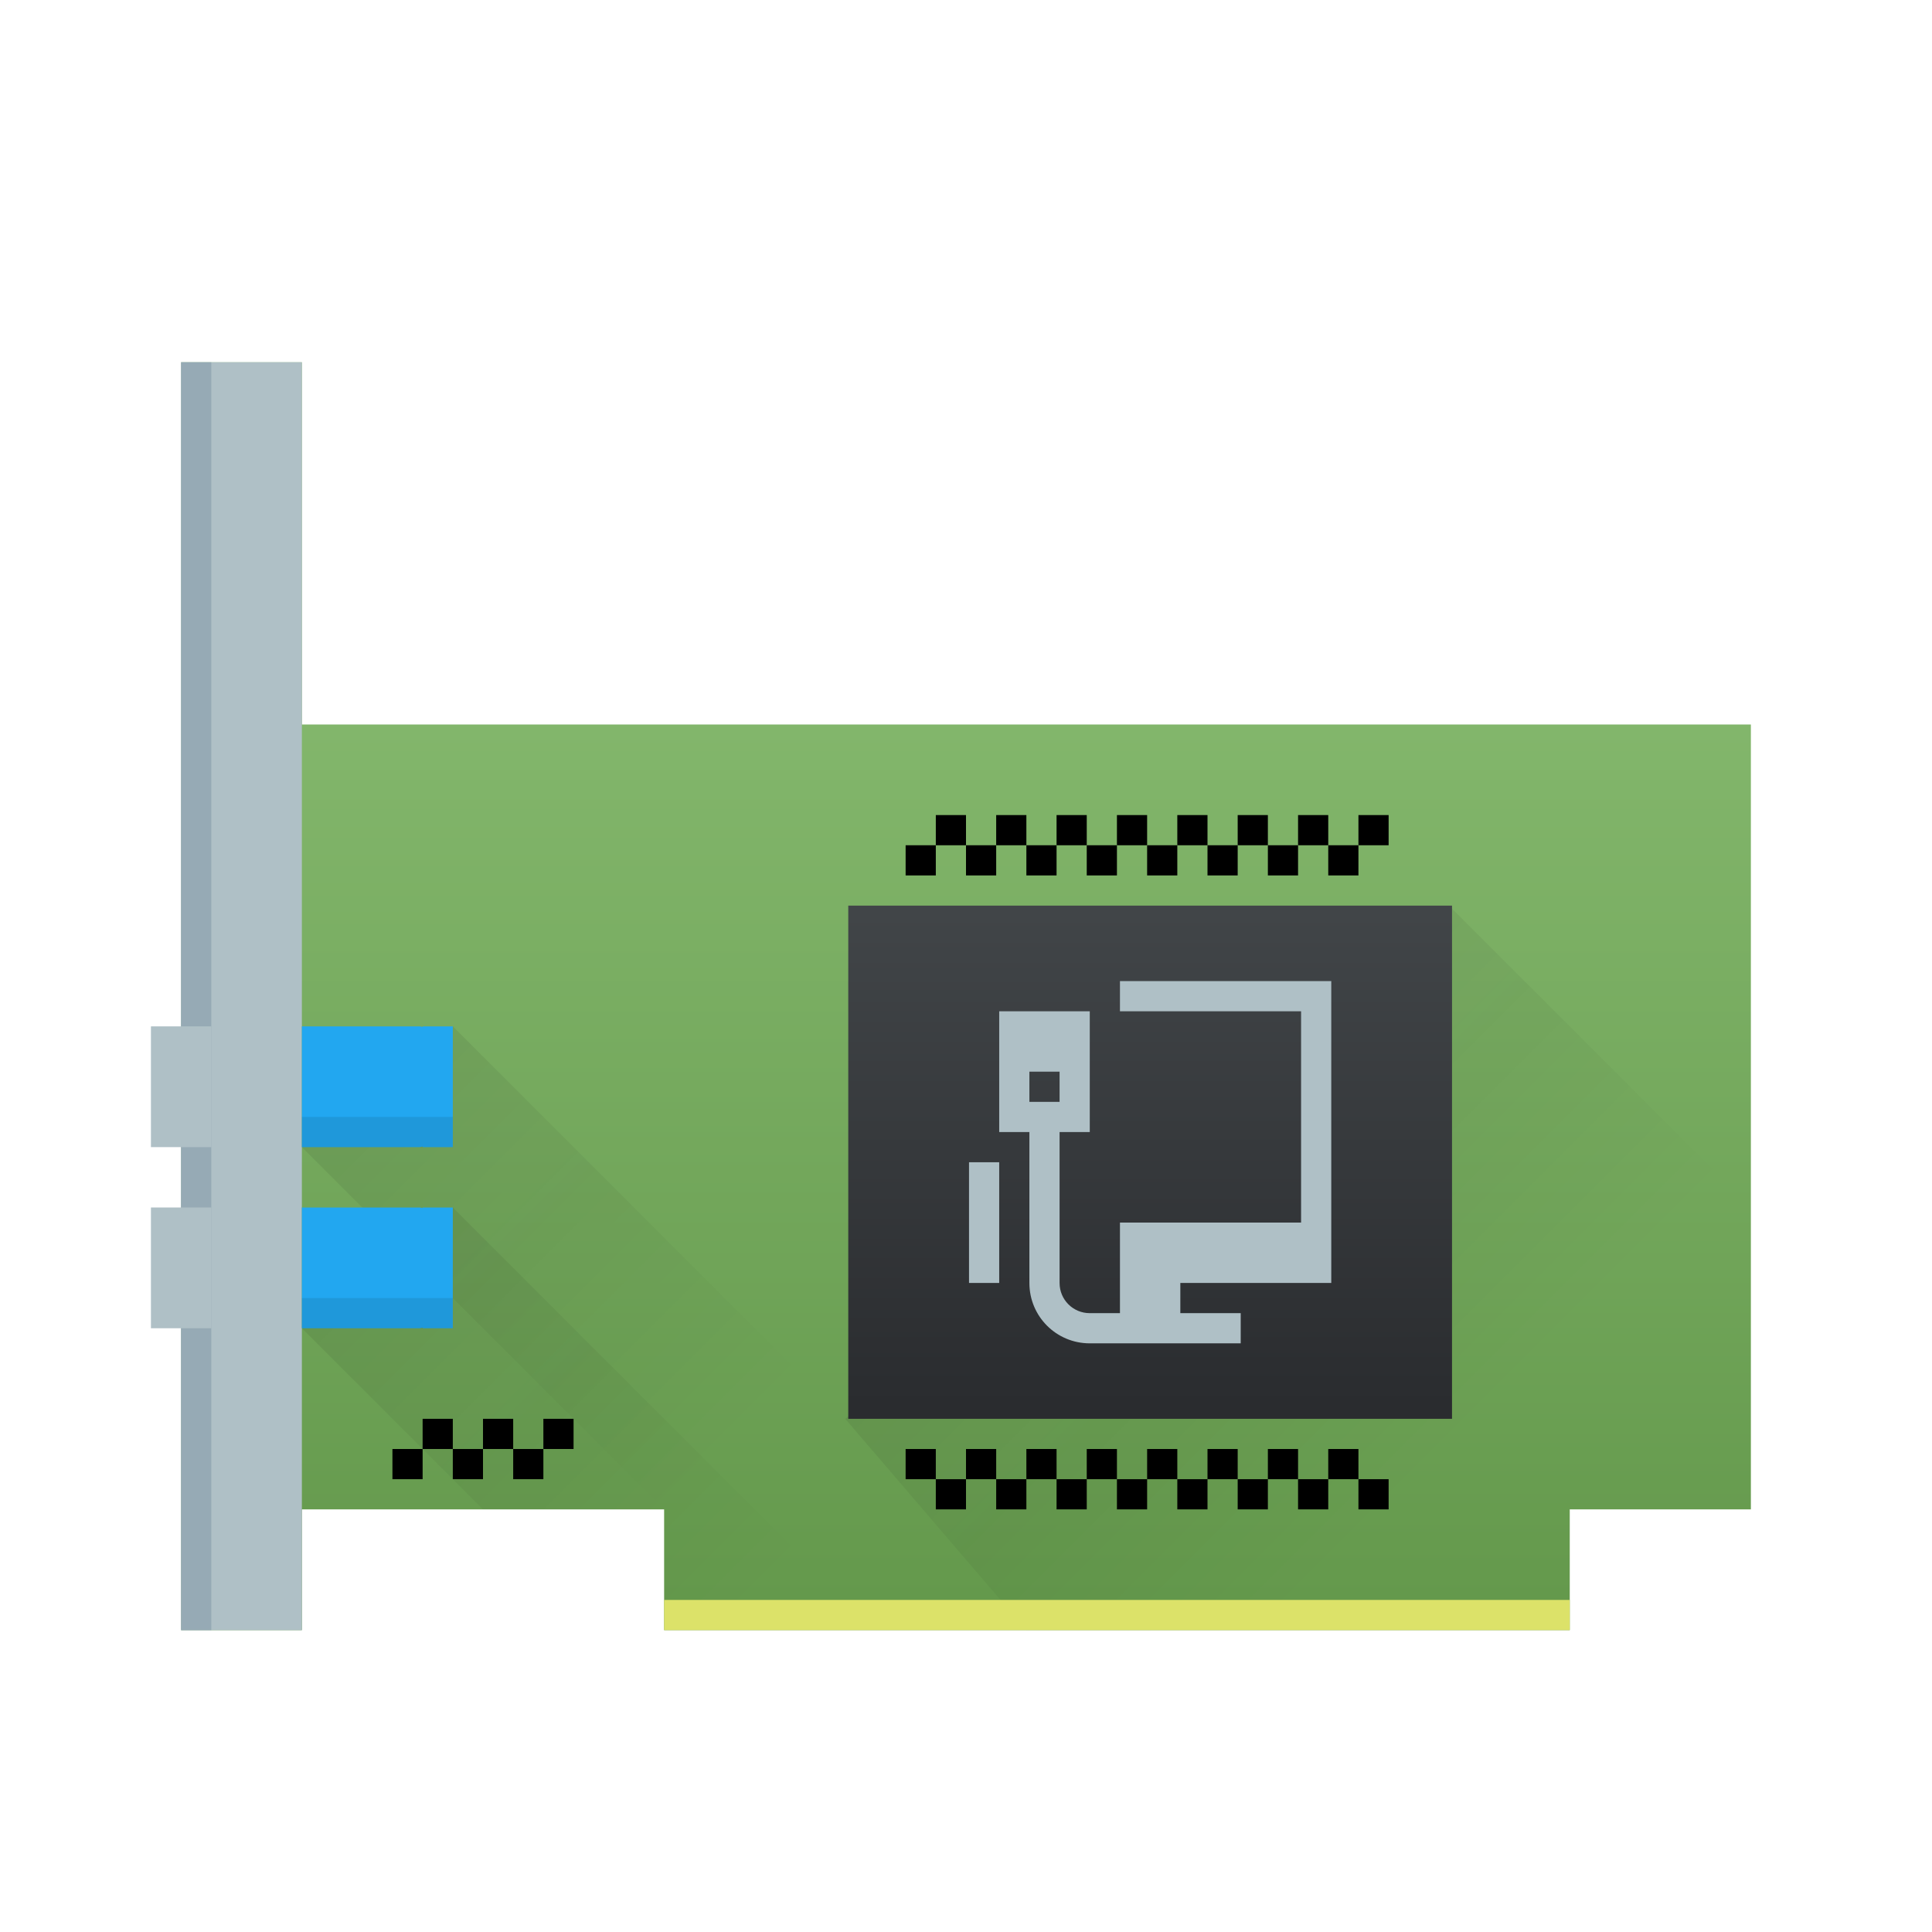
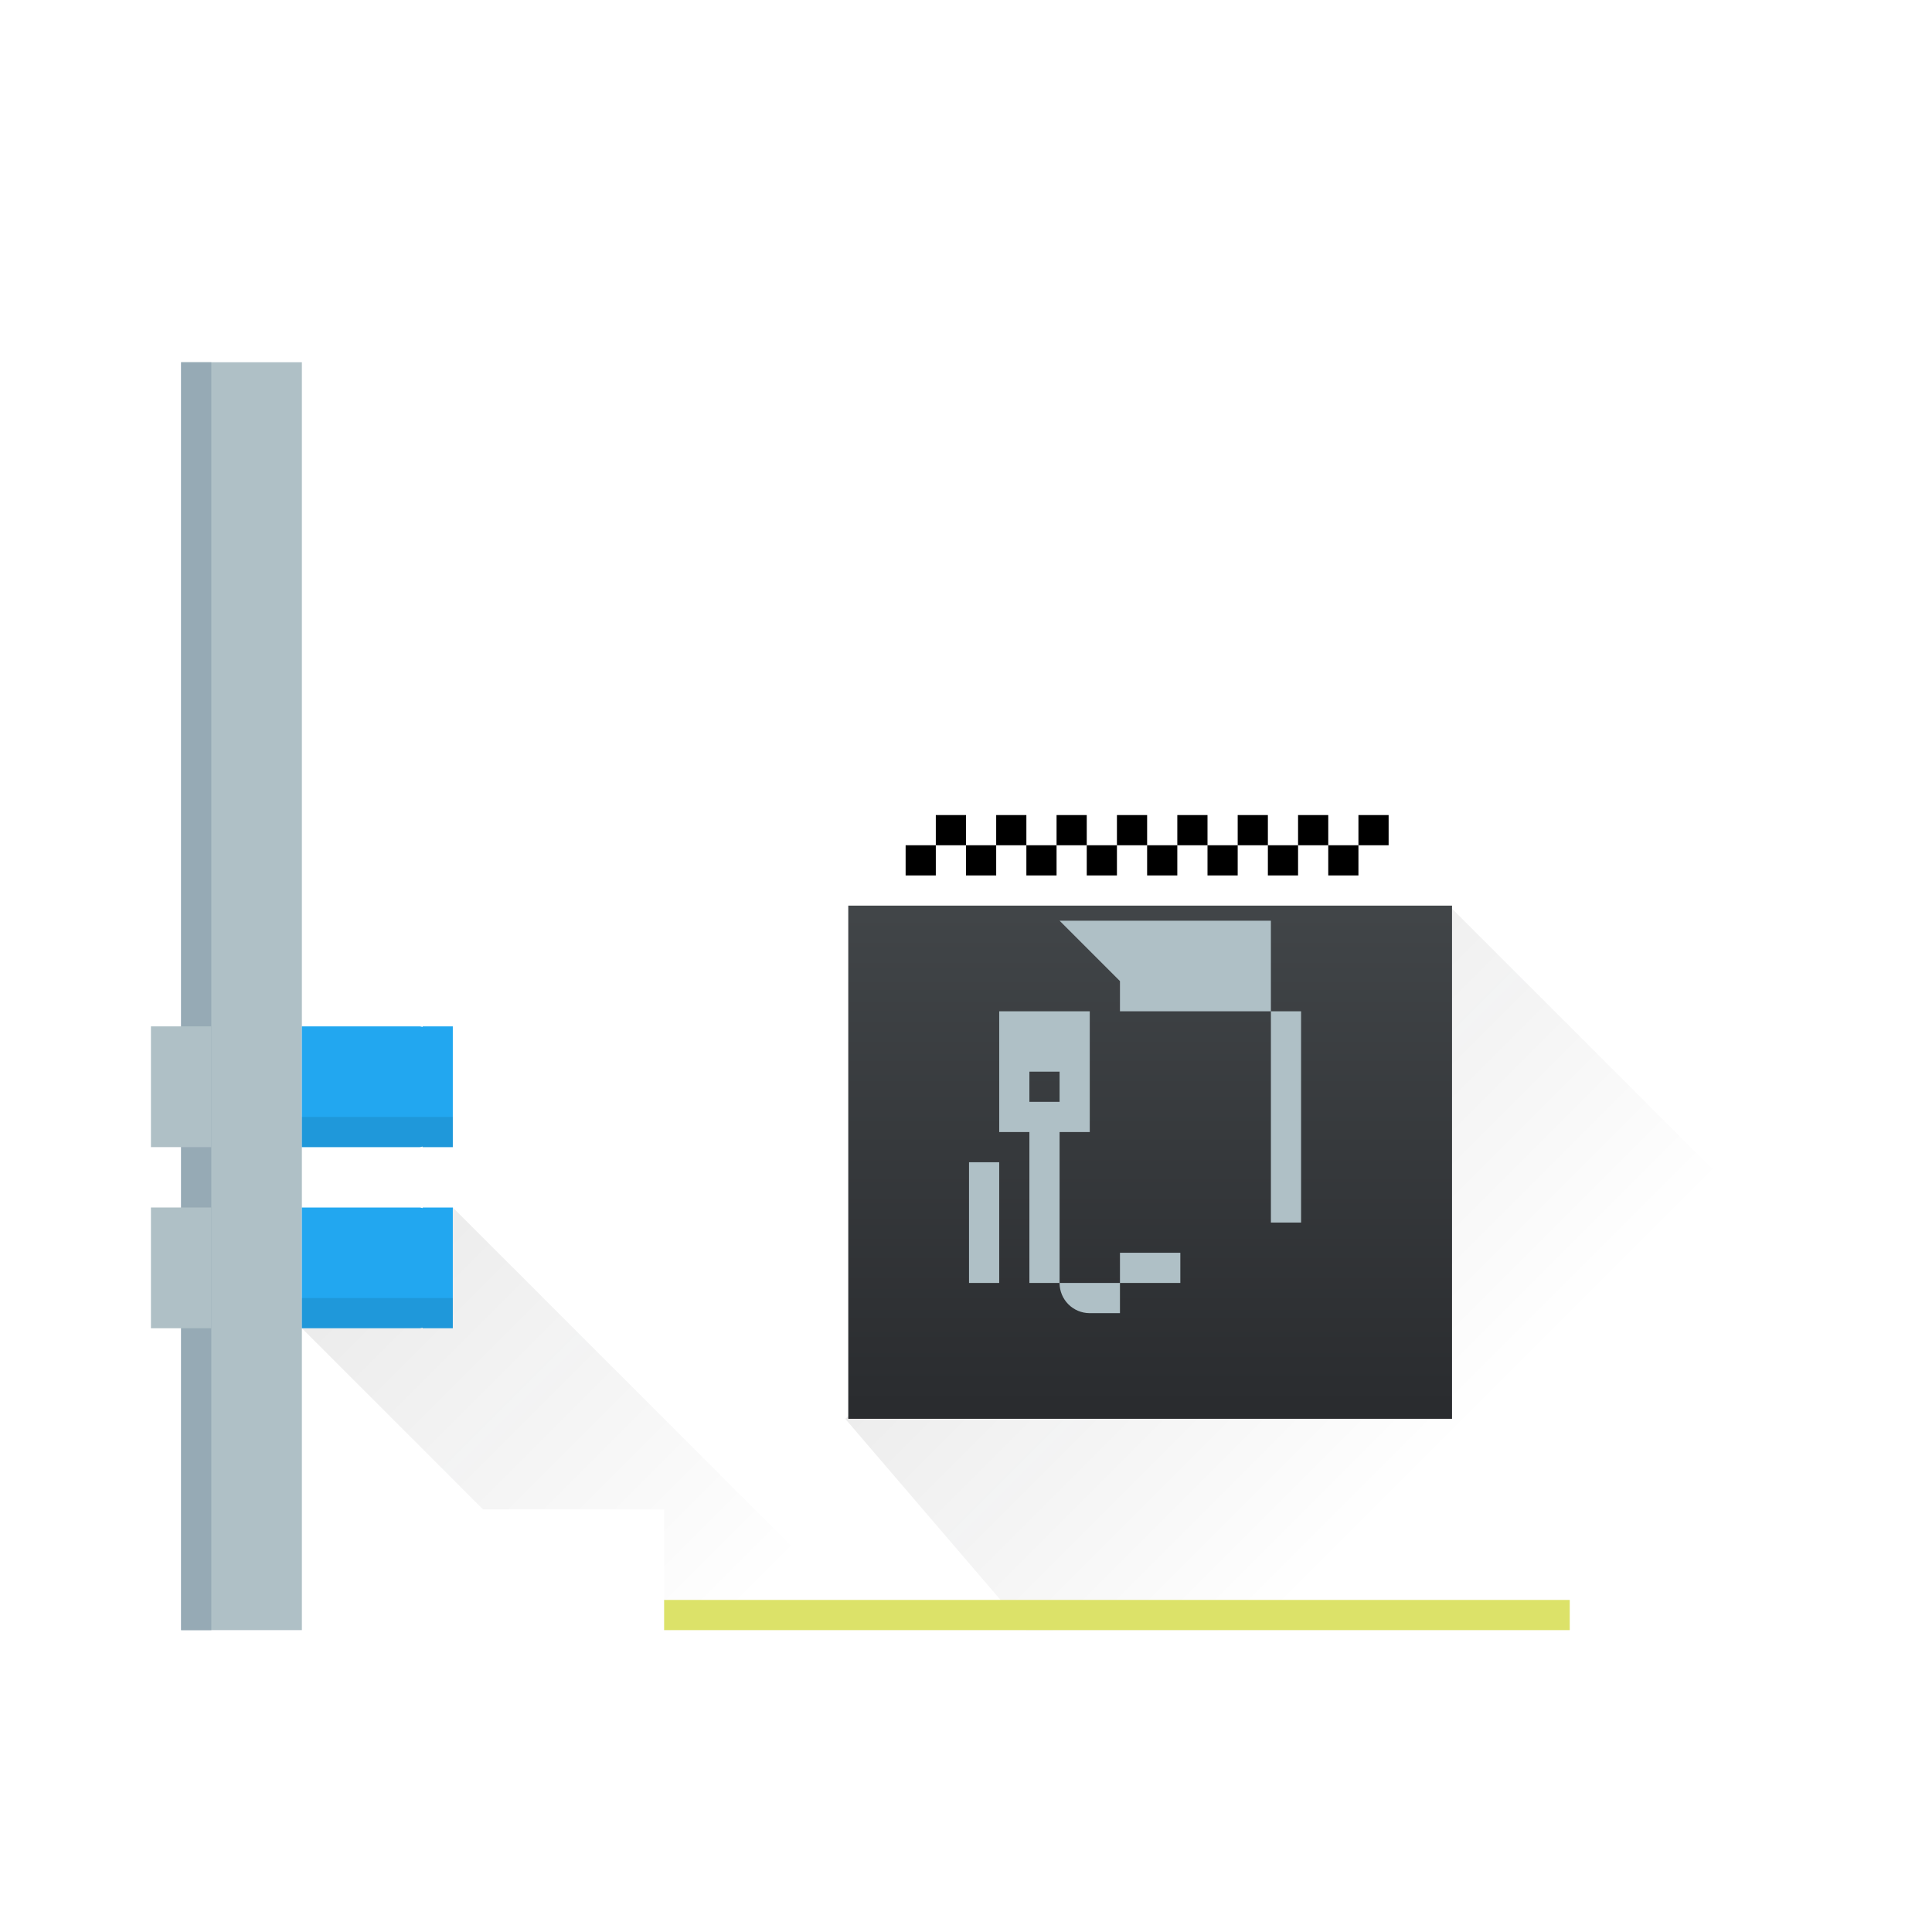
<svg xmlns="http://www.w3.org/2000/svg" xmlns:ns1="http://www.inkscape.org/namespaces/inkscape" xmlns:xlink="http://www.w3.org/1999/xlink" width="64" version="1.1" height="64">
  <defs id="defs5455">
    <linearGradient ns1:collect="always" id="linearGradient4251-0">
      <stop style="stop-color:#63984b" id="stop4253-4" />
      <stop offset="1" style="stop-color:#8fc278" id="stop4255-2" />
    </linearGradient>
    <linearGradient ns1:collect="always" xlink:href="#linearGradient4251-0" id="linearGradient4232" y1="54" y2="12" x2="0" gradientUnits="userSpaceOnUse" />
    <linearGradient ns1:collect="always" xlink:href="#linearGradient4159" id="linearGradient4384" y1="1043.362" y2="1012.362" x2="0" gradientUnits="userSpaceOnUse" gradientTransform="matrix(0.625 0 0 0.548 437.171 -33.375)" />
    <linearGradient ns1:collect="always" id="linearGradient4159">
      <stop style="stop-color:#2a2c2f" id="stop4161" />
      <stop offset="1" style="stop-color:#424649" id="stop4163" />
    </linearGradient>
    <linearGradient ns1:collect="always" id="linearGradient4300-2">
      <stop style="stop-color:#22a7f0" id="stop4302-4" />
      <stop offset="1" style="stop-color:#19b5fe" id="stop4304-7" />
    </linearGradient>
    <linearGradient id="linearGradient4300-2-3">
      <stop style="stop-color:#f9b425" id="stop4302-4-0" />
      <stop offset="1" style="stop-color:#f9bf3b" id="stop4304-1" />
    </linearGradient>
    <linearGradient ns1:collect="always" xlink:href="#linearGradient4300-2" id="linearGradient4824" y1="523.798" y2="516.798" gradientUnits="userSpaceOnUse" x2="0" gradientTransform="matrix(1 0 0 1 -376.572 -485.798)" />
    <linearGradient ns1:collect="always" xlink:href="#linearGradient4300-2" id="linearGradient4830" y1="523.798" y2="516.798" gradientUnits="userSpaceOnUse" x2="0" gradientTransform="matrix(1 0 0 1 -376.572 -479.798)" />
    <linearGradient ns1:collect="always" id="linearGradient4227">
      <stop style="stop-color:#292c2f" id="stop4229" />
      <stop offset="1" style="stop-opacity:0" id="stop4231" />
    </linearGradient>
    <linearGradient ns1:collect="always" xlink:href="#linearGradient4227" id="linearGradient4864" y1="20" x1="20" y2="48" x2="48" gradientUnits="userSpaceOnUse" />
    <linearGradient ns1:collect="always" xlink:href="#linearGradient4227" id="linearGradient4936" y1="6" x1="-6" y2="36" gradientUnits="userSpaceOnUse" x2="24" gradientTransform="matrix(1 0 0 1 0 12)" />
    <linearGradient ns1:collect="always" xlink:href="#linearGradient4227" id="linearGradient4940" y1="6" x1="-6" y2="36" gradientUnits="userSpaceOnUse" x2="24" gradientTransform="matrix(1 0 0 1 0 18)" />
  </defs>
  <g ns1:label="Capa 1" ns1:groupmode="layer" id="layer1" transform="matrix(1 0 0 1 -376.571 -491.798)">
-     <path ns1:connector-curvature="0" style="fill:url(#linearGradient4232)" id="rect4200" d="m 6,12 0,42 4,0 0,-4 12,0 0,4 30,0 0,-4 6,0 0,-26 -18,0 -30,0 0,-10 0,-2 z" transform="matrix(1 0 0 1 376.571 491.798)" />
    <path style="fill:url(#linearGradient4940);opacity:0.2;fill-rule:evenodd" id="path4938" d="M 15 40 L 10 44 L 16 50 L 22 50 L 22 54 L 29 54 L 15 40 z " transform="matrix(1 0 0 1 376.571 491.798)" />
-     <path style="fill:url(#linearGradient4936);opacity:0.2;fill-rule:evenodd" id="path4934" d="M 15 34 L 10 38 L 22 50 L 26 54 L 35 54 L 15 34 z " transform="matrix(1 0 0 1 376.571 491.798)" />
    <path ns1:connector-curvature="0" style="fill:url(#linearGradient4864);opacity:0.2;fill-rule:evenodd" id="path4842" d="m 48,30 -20,17 6,7 18,0 0,-4 6,0 0,-10 z" transform="matrix(1 0 0 1 376.571 491.798)" />
    <rect width="30" x="398.571" y="544.798" height="1" style="fill:#dce269" id="rect4234" />
-     <path ns1:connector-curvature="0" style="color:#000000" id="path4303" d="m 406.571,539.798 0,1 1,0 0,-1 -1,0 z m 1,1 0,1 1,0 0,-1 -1,0 z m 1,0 1,0 0,-1 -1,0 0,1 z m 1,0 0,1 1,0 0,-1 -1,0 z m 1,0 1,0 0,-1 -1,0 0,1 z m 1,0 0,1 1,0 0,-1 -1,0 z m 1,0 1,0 0,-1 -1,0 0,1 z m 1,0 0,1 1,0 0,-1 -1,0 z m 1,0 1,0 0,-1 -1,0 0,1 z m 1,0 0,1 1,0 0,-1 -1,0 z m 1,0 1,0 0,-1 -1,0 0,1 z m 1,0 0,1 1,0 0,-1 -1,0 z m 1,0 1,0 0,-1 -1,0 0,1 z m 1,0 0,1 1,0 0,-1 -1,0 z m 1,0 1,0 0,-1 -1,0 0,1 z m 1,0 0,1 1,0 0,-1 -1,0 z" />
-     <path ns1:connector-curvature="0" style="color:#000000" id="path4313" d="m 390.571,538.798 0,1 1,0 0,-1 -1,0 z m 1,1 0,1 1,0 0,-1 -1,0 z m 1,0 1,0 0,-1 -1,0 0,1 z m 1,0 0,1 1,0 0,-1 -1,0 z m 1,0 1,0 0,-1 -1,0 0,1 z m -4,0 -1,0 0,1 1,0 0,-1 z" />
    <rect width="20" x="404.671" y="521.798" height="17" style="fill:url(#linearGradient4384);fill-rule:evenodd" id="rect4241" />
    <rect width="4" x="382.571" y="503.798" height="42" style="fill:#afc0c6" id="rect4487" />
    <rect width="1" x="382.571" y="503.798" height="42" style="fill:#96aab5" id="rect4489" />
    <path ns1:connector-curvature="0" style="color:#000000" id="path4497" d="m 422.571,518.798 0,1 -1,0 0,-1 1,0 z m -1,1 0,1 -1,0 0,-1 1,0 z m -1,0 -1,0 0,-1 1,0 0,1 z m -1,0 0,1 -1,0 0,-1 1,0 z m -1,0 -1,0 0,-1 1,0 0,1 z m -1,0 0,1 -1,0 0,-1 1,0 z m -1,0 -1,0 0,-1 1,0 0,1 z m -1,0 0,1 -1,0 0,-1 1,0 z m -1,0 -1,0 0,-1 1,0 0,1 z m -1,0 0,1 -1,0 0,-1 1,0 z m -1,0 -1,0 0,-1 1,0 0,1 z m -1,0 0,1 -1,0 0,-1 1,0 z m -1,0 -1,0 0,-1 1,0 0,1 z m -1,0 0,1 -1,0 0,-1 1,0 z m -1,0 -1,0 0,-1 1,0 0,1 z m -1,0 0,1 -1,0 0,-1 1,0 z" />
    <path ns1:connector-curvature="0" style="fill:url(#linearGradient4824)" id="path4822" d="m 386.571,525.798 0,4 3.9,0 c 0.035,0 0.065,-0.016 0.1,-0.019 l 0,0.019 1,0 0,-4 -1,0 0,0.019 c -0.035,-0.004 -0.064,-0.019 -0.1,-0.019 l -3.9,0 z" />
    <path ns1:connector-curvature="0" style="fill:url(#linearGradient4830)" id="path4828" d="m 386.571,531.798 0,4 3.9,0 c 0.035,0 0.065,-0.016 0.1,-0.019 l 0,0.019 1,0 0,-4 -1,0 0,0.019 c -0.035,-0.004 -0.064,-0.019 -0.1,-0.019 l -3.9,0 z" />
    <rect width="5" x="386.571" y="534.798" height="1" style="opacity:0.09" id="rect4832" />
    <rect width="5" x="386.571" y="528.798" height="1" style="opacity:0.09" id="rect4834" />
    <rect width="2" x="381.571" y="525.798" height="4" style="fill:#afc0c6" id="rect4197-7" />
    <rect width="2" x="381.571" y="531.798" height="4" style="fill:#afc0c6" id="rect4197-5" />
-     <path ns1:connector-curvature="0" style="fill:#afc0c6" id="rect4161" d="m 413.671,524.298 0,1 6,0 0,7 -6,0 0,2 0,1 -1,0 c -0.554,0 -1,-0.446 -1,-1 l 0,-2 0,-2 0,-1 1,0 0,-4 -3,0 0,4 1,0 0,1 0,2 0,2 c 0,1.108 0.892,2 2,2 l 1,0 2,0 2,0 0,-1 -2,0 0,-1 5,0 0,-1 0,-1 0,-8 -7,0 z m -3,3 1,0 0,1 -1,0 0,-1 z m -2,3 0,4 1,0 0,-2 0,-2 -1,0 z" />
+     <path ns1:connector-curvature="0" style="fill:#afc0c6" id="rect4161" d="m 413.671,524.298 0,1 6,0 0,7 -6,0 0,2 0,1 -1,0 c -0.554,0 -1,-0.446 -1,-1 l 0,-2 0,-2 0,-1 1,0 0,-4 -3,0 0,4 1,0 0,1 0,2 0,2 l 1,0 2,0 2,0 0,-1 -2,0 0,-1 5,0 0,-1 0,-1 0,-8 -7,0 z m -3,3 1,0 0,1 -1,0 0,-1 z m -2,3 0,4 1,0 0,-2 0,-2 -1,0 z" />
  </g>
</svg>